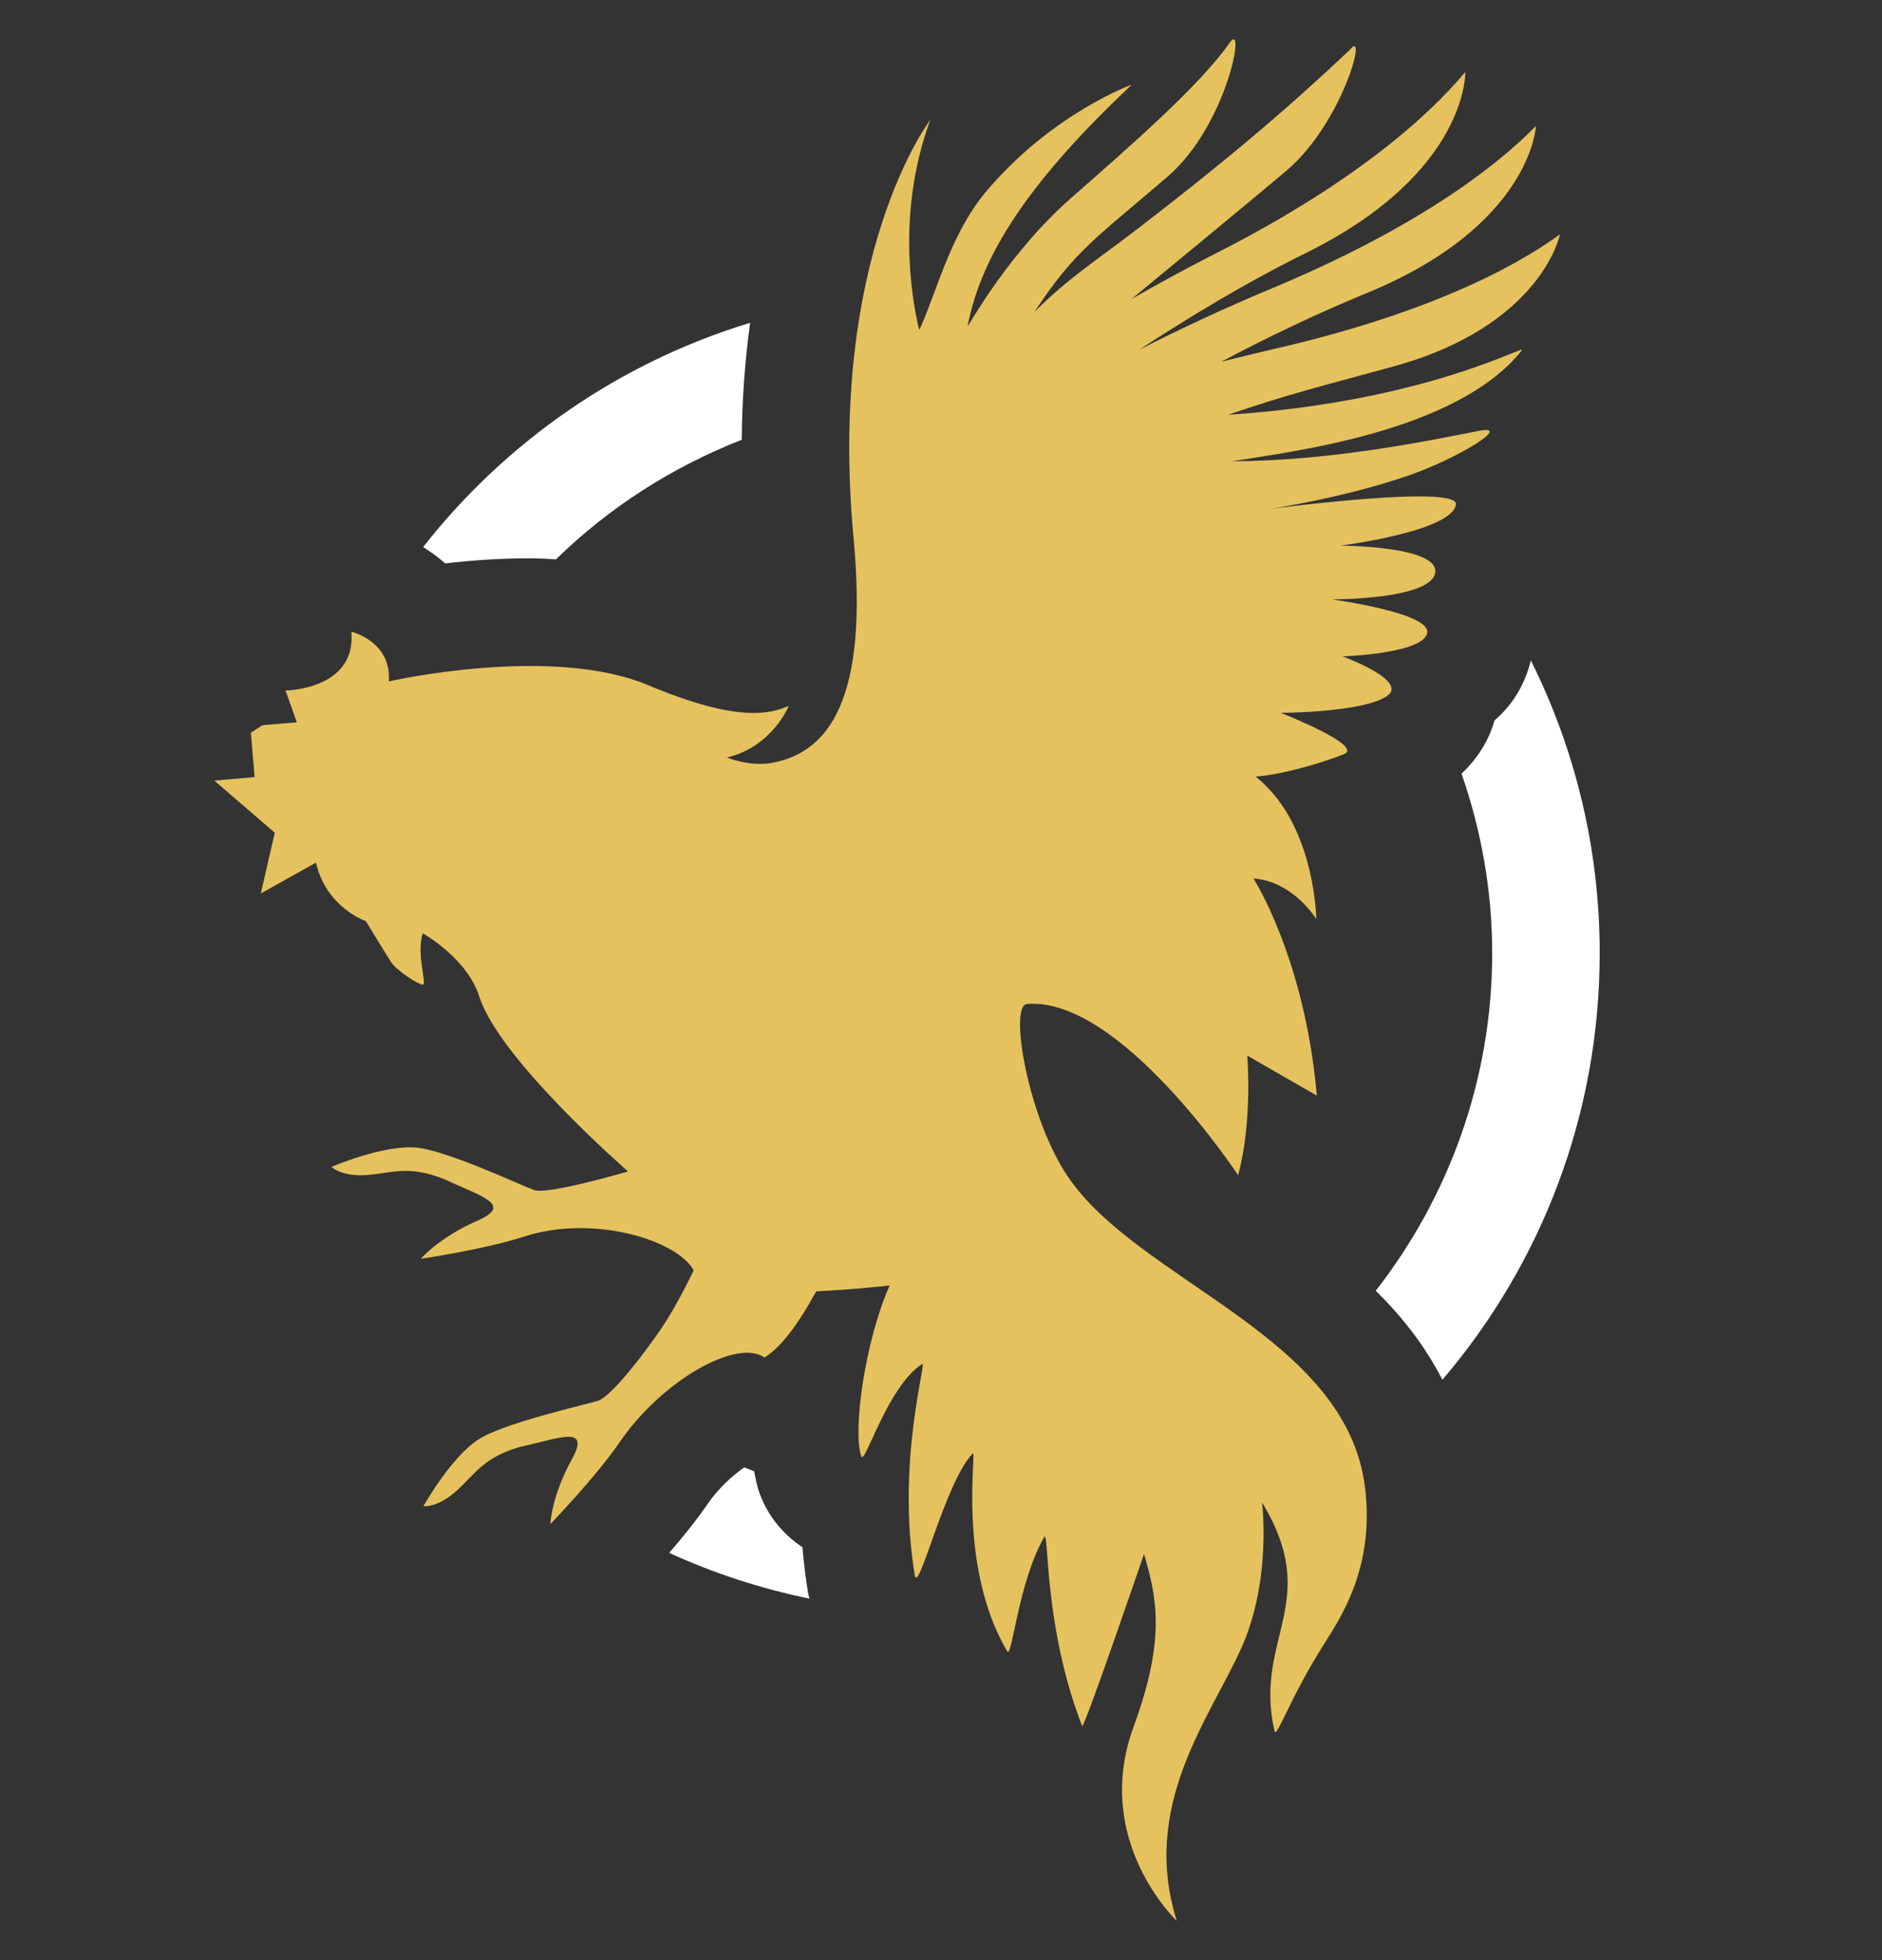
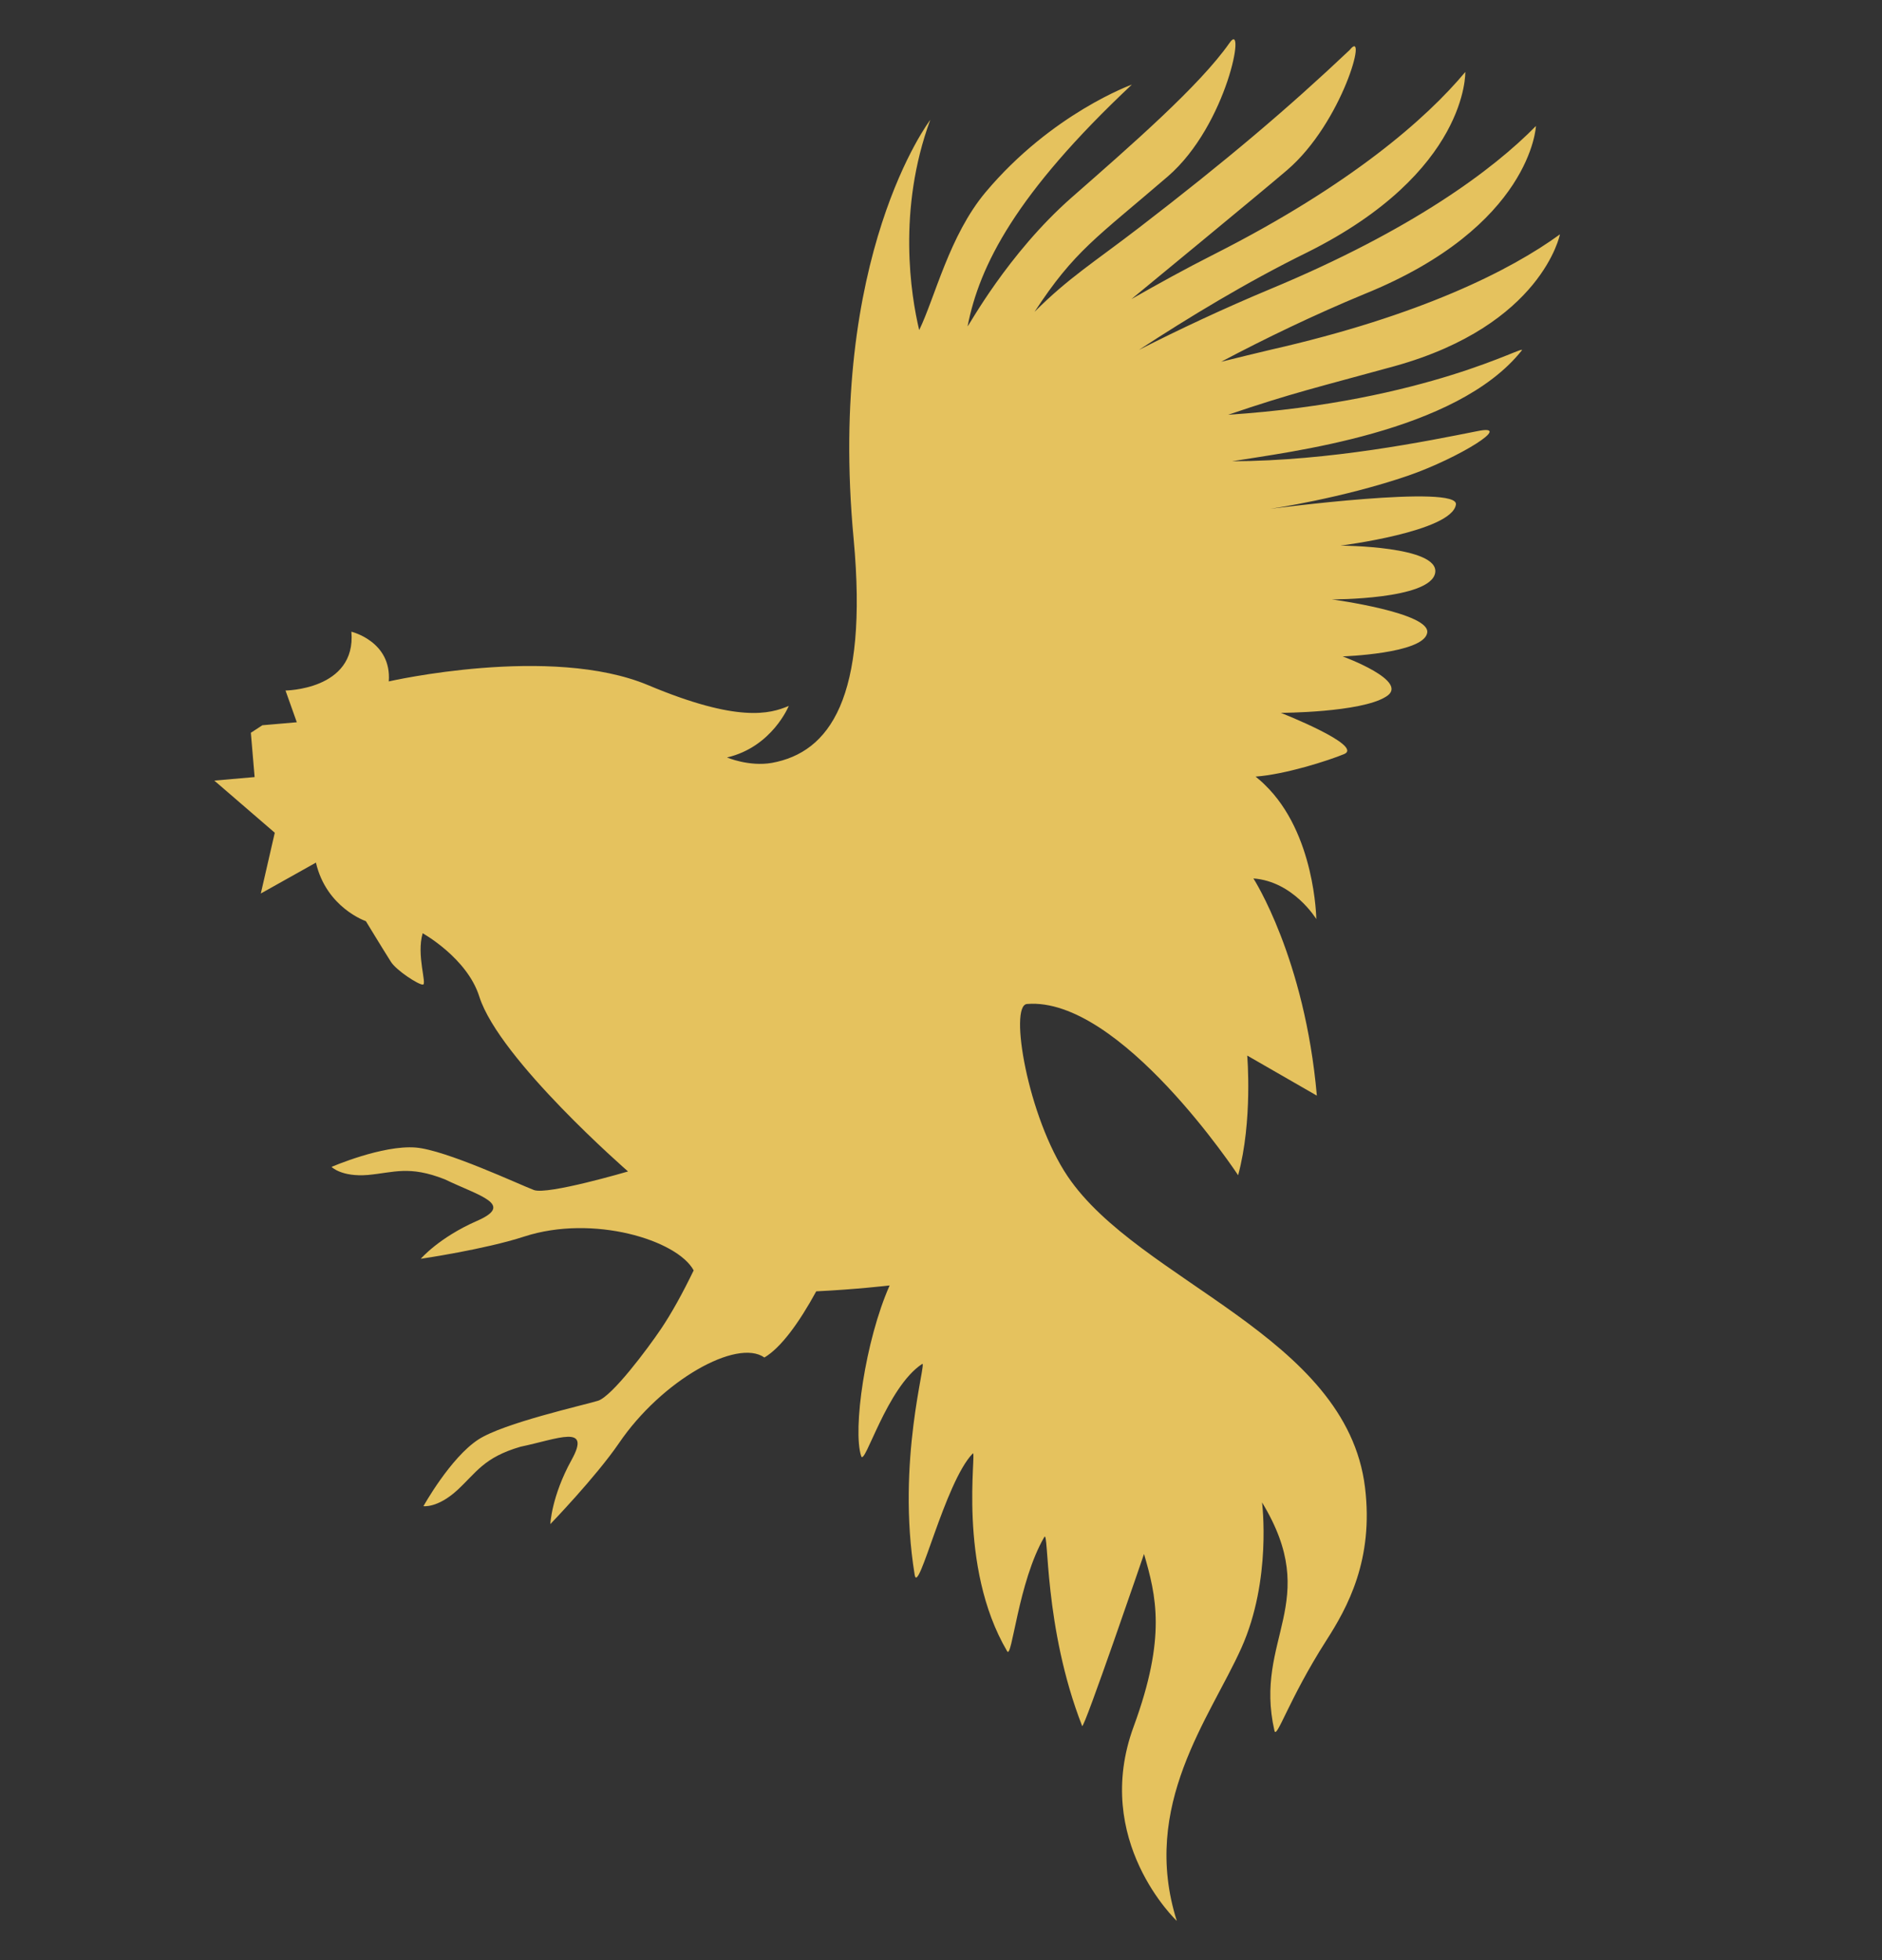
<svg xmlns="http://www.w3.org/2000/svg" width="24" height="25" viewBox="0 0 24 25" fill="none">
  <rect x="0" y="0" width="24" height="25" fill="#333333" stroke="none" />
  <g clip-path="url(#clip0_189_1785)">
-     <path d="M19.059 9.188C18.987 9.445 18.84 9.678 18.638 9.867C18.888 10.587 19.029 11.355 19.029 12.157C19.029 13.779 18.47 15.274 17.544 16.463C17.877 16.789 18.171 17.163 18.394 17.598C19.646 16.131 20.4 14.231 20.4 12.157C20.4 10.816 20.084 9.551 19.522 8.423C19.44 8.756 19.272 9.006 19.059 9.188Z" fill="white" />
-     <path d="M5.678 7.186C5.996 7.148 6.37 7.121 6.758 7.121C6.874 7.121 6.98 7.127 7.09 7.134C7.762 6.476 8.568 5.958 9.459 5.609C9.463 5.063 9.504 4.57 9.566 4.117C7.896 4.625 6.449 5.636 5.396 6.977C5.492 7.038 5.588 7.107 5.678 7.186Z" fill="white" />
-     <path d="M10.303 20.307C10.272 20.111 10.248 19.919 10.234 19.734C9.974 19.563 9.771 19.309 9.672 19.004C9.648 18.932 9.634 18.846 9.617 18.764C9.576 18.747 9.531 18.733 9.49 18.716C9.346 18.816 9.165 18.977 9.021 19.186C8.88 19.392 8.702 19.611 8.534 19.806C9.099 20.064 9.699 20.262 10.323 20.389C10.316 20.362 10.306 20.334 10.303 20.307Z" fill="white" />
    <path d="M19.893 2.989C19.262 3.449 18.11 4.028 16.207 4.46C15.994 4.511 15.778 4.563 15.573 4.614C16.135 4.316 16.762 4.014 17.4 3.75C19.533 2.886 19.587 1.607 19.587 1.607C19.042 2.163 18.007 2.934 16.203 3.685C15.604 3.935 15.027 4.206 14.524 4.463C15.158 4.049 15.902 3.596 16.67 3.219C18.727 2.194 18.686 0.918 18.686 0.918C18.192 1.511 17.222 2.362 15.483 3.243C15.117 3.428 14.764 3.623 14.428 3.815C14.428 3.815 16.111 2.43 16.413 2.17C17.122 1.563 17.451 0.335 17.212 0.637C16.426 1.381 15.641 2.046 14.527 2.903C13.951 3.346 13.629 3.541 13.193 3.977C13.704 3.195 13.982 3.034 14.894 2.249C15.655 1.59 15.895 0.233 15.679 0.548C15.298 1.093 14.424 1.854 13.666 2.519C12.847 3.239 12.35 4.165 12.339 4.162C12.49 3.387 12.953 2.471 14.434 1.079C14.434 1.079 13.413 1.446 12.569 2.451C12.106 3.003 11.925 3.791 11.722 4.21C11.616 3.767 11.441 2.677 11.863 1.529C11.863 1.529 10.546 3.253 10.886 6.874C11.074 8.907 10.577 9.596 9.844 9.73C9.552 9.781 9.271 9.661 9.271 9.661C9.847 9.527 10.059 9.003 10.059 9.003C9.82 9.106 9.408 9.219 8.266 8.739C7.025 8.218 4.958 8.691 4.958 8.691C4.996 8.18 4.481 8.057 4.481 8.057C4.546 8.807 3.621 8.807 3.641 8.807L3.785 9.212L3.346 9.25L3.199 9.346L3.247 9.911L2.733 9.956L3.504 10.621L3.326 11.396L4.029 11.002C4.162 11.578 4.666 11.749 4.666 11.749C4.666 11.749 4.855 12.061 4.985 12.267C5.054 12.377 5.338 12.562 5.393 12.558C5.448 12.555 5.308 12.185 5.39 11.903C5.39 11.903 5.959 12.219 6.113 12.713C6.37 13.515 8.009 14.941 8.009 14.941C8.009 14.941 6.984 15.243 6.809 15.178C6.634 15.113 5.685 14.667 5.301 14.636C4.876 14.602 4.228 14.883 4.228 14.883C4.228 14.883 4.354 15.013 4.69 14.986C5.026 14.955 5.215 14.862 5.671 15.041C6.11 15.253 6.569 15.36 6.082 15.572C5.596 15.785 5.366 16.055 5.366 16.055C5.366 16.055 6.185 15.935 6.686 15.771C7.564 15.486 8.637 15.816 8.846 16.203C8.705 16.494 8.565 16.748 8.431 16.947C8.26 17.201 7.804 17.811 7.625 17.866C7.447 17.921 6.422 18.15 6.1 18.36C5.743 18.593 5.4 19.21 5.4 19.21C5.4 19.21 5.578 19.237 5.829 19.008C6.076 18.781 6.168 18.589 6.638 18.452C7.114 18.353 7.546 18.157 7.289 18.62C7.032 19.086 7.018 19.439 7.018 19.439C7.018 19.439 7.594 18.843 7.893 18.407C8.438 17.605 9.398 17.067 9.748 17.314C9.957 17.19 10.186 16.878 10.409 16.47C10.913 16.446 11.345 16.395 11.345 16.395C11.033 17.098 10.872 18.236 10.982 18.572C11.026 18.709 11.307 17.694 11.76 17.396C11.825 17.355 11.428 18.634 11.664 20.084C11.709 20.369 12.048 18.905 12.405 18.538C12.46 18.483 12.202 19.971 12.844 21.061C12.905 21.168 12.984 20.177 13.317 19.604C13.378 19.498 13.306 20.749 13.8 22.014C13.821 22.066 14.589 19.82 14.589 19.82C14.743 20.352 14.877 20.876 14.458 22.018C13.92 23.475 15.007 24.5 15.007 24.5C14.541 23.026 15.429 21.912 15.83 21.02C16.221 20.149 16.094 19.162 16.094 19.162C16.869 20.437 15.984 20.897 16.252 22.073C16.279 22.193 16.433 21.675 16.913 20.924C17.184 20.502 17.52 19.892 17.407 18.97C17.17 17.033 14.524 16.35 13.615 15.003C13.107 14.249 12.864 12.822 13.097 12.805C14.287 12.709 15.789 14.989 15.789 14.989C15.977 14.297 15.905 13.463 15.905 13.463L16.793 13.974C16.639 12.216 15.984 11.204 15.984 11.204C16.495 11.242 16.786 11.722 16.786 11.722C16.786 11.722 16.773 10.628 16.128 10.008C16.094 9.973 16.053 9.939 16.012 9.905C16.392 9.877 16.937 9.702 17.143 9.617C17.39 9.507 16.334 9.092 16.334 9.092C16.334 9.092 17.352 9.089 17.674 8.886C17.997 8.691 17.122 8.372 17.122 8.372C17.122 8.372 18.141 8.338 18.199 8.077C18.264 7.817 16.985 7.645 16.985 7.645C16.985 7.645 18.244 7.649 18.302 7.306C18.36 6.963 17.095 6.959 17.095 6.959C17.095 6.959 18.508 6.781 18.566 6.438C18.624 6.171 16.2 6.49 16.2 6.49C16.2 6.49 17.116 6.356 17.962 6.065C18.597 5.845 19.32 5.399 18.84 5.499C18.199 5.626 16.965 5.879 15.713 5.883C16.413 5.766 18.569 5.523 19.406 4.47C19.481 4.374 18.209 5.122 15.662 5.29C16.478 5.012 16.803 4.94 17.788 4.669C19.666 4.145 19.893 2.989 19.893 2.989Z" fill="#E5C25E" />
  </g>
  <defs>
    <clipPath id="clip0_189_1785">
      <rect width="24" height="24" fill="white" transform="translate(0 0.5)" />
    </clipPath>
  </defs>
</svg>